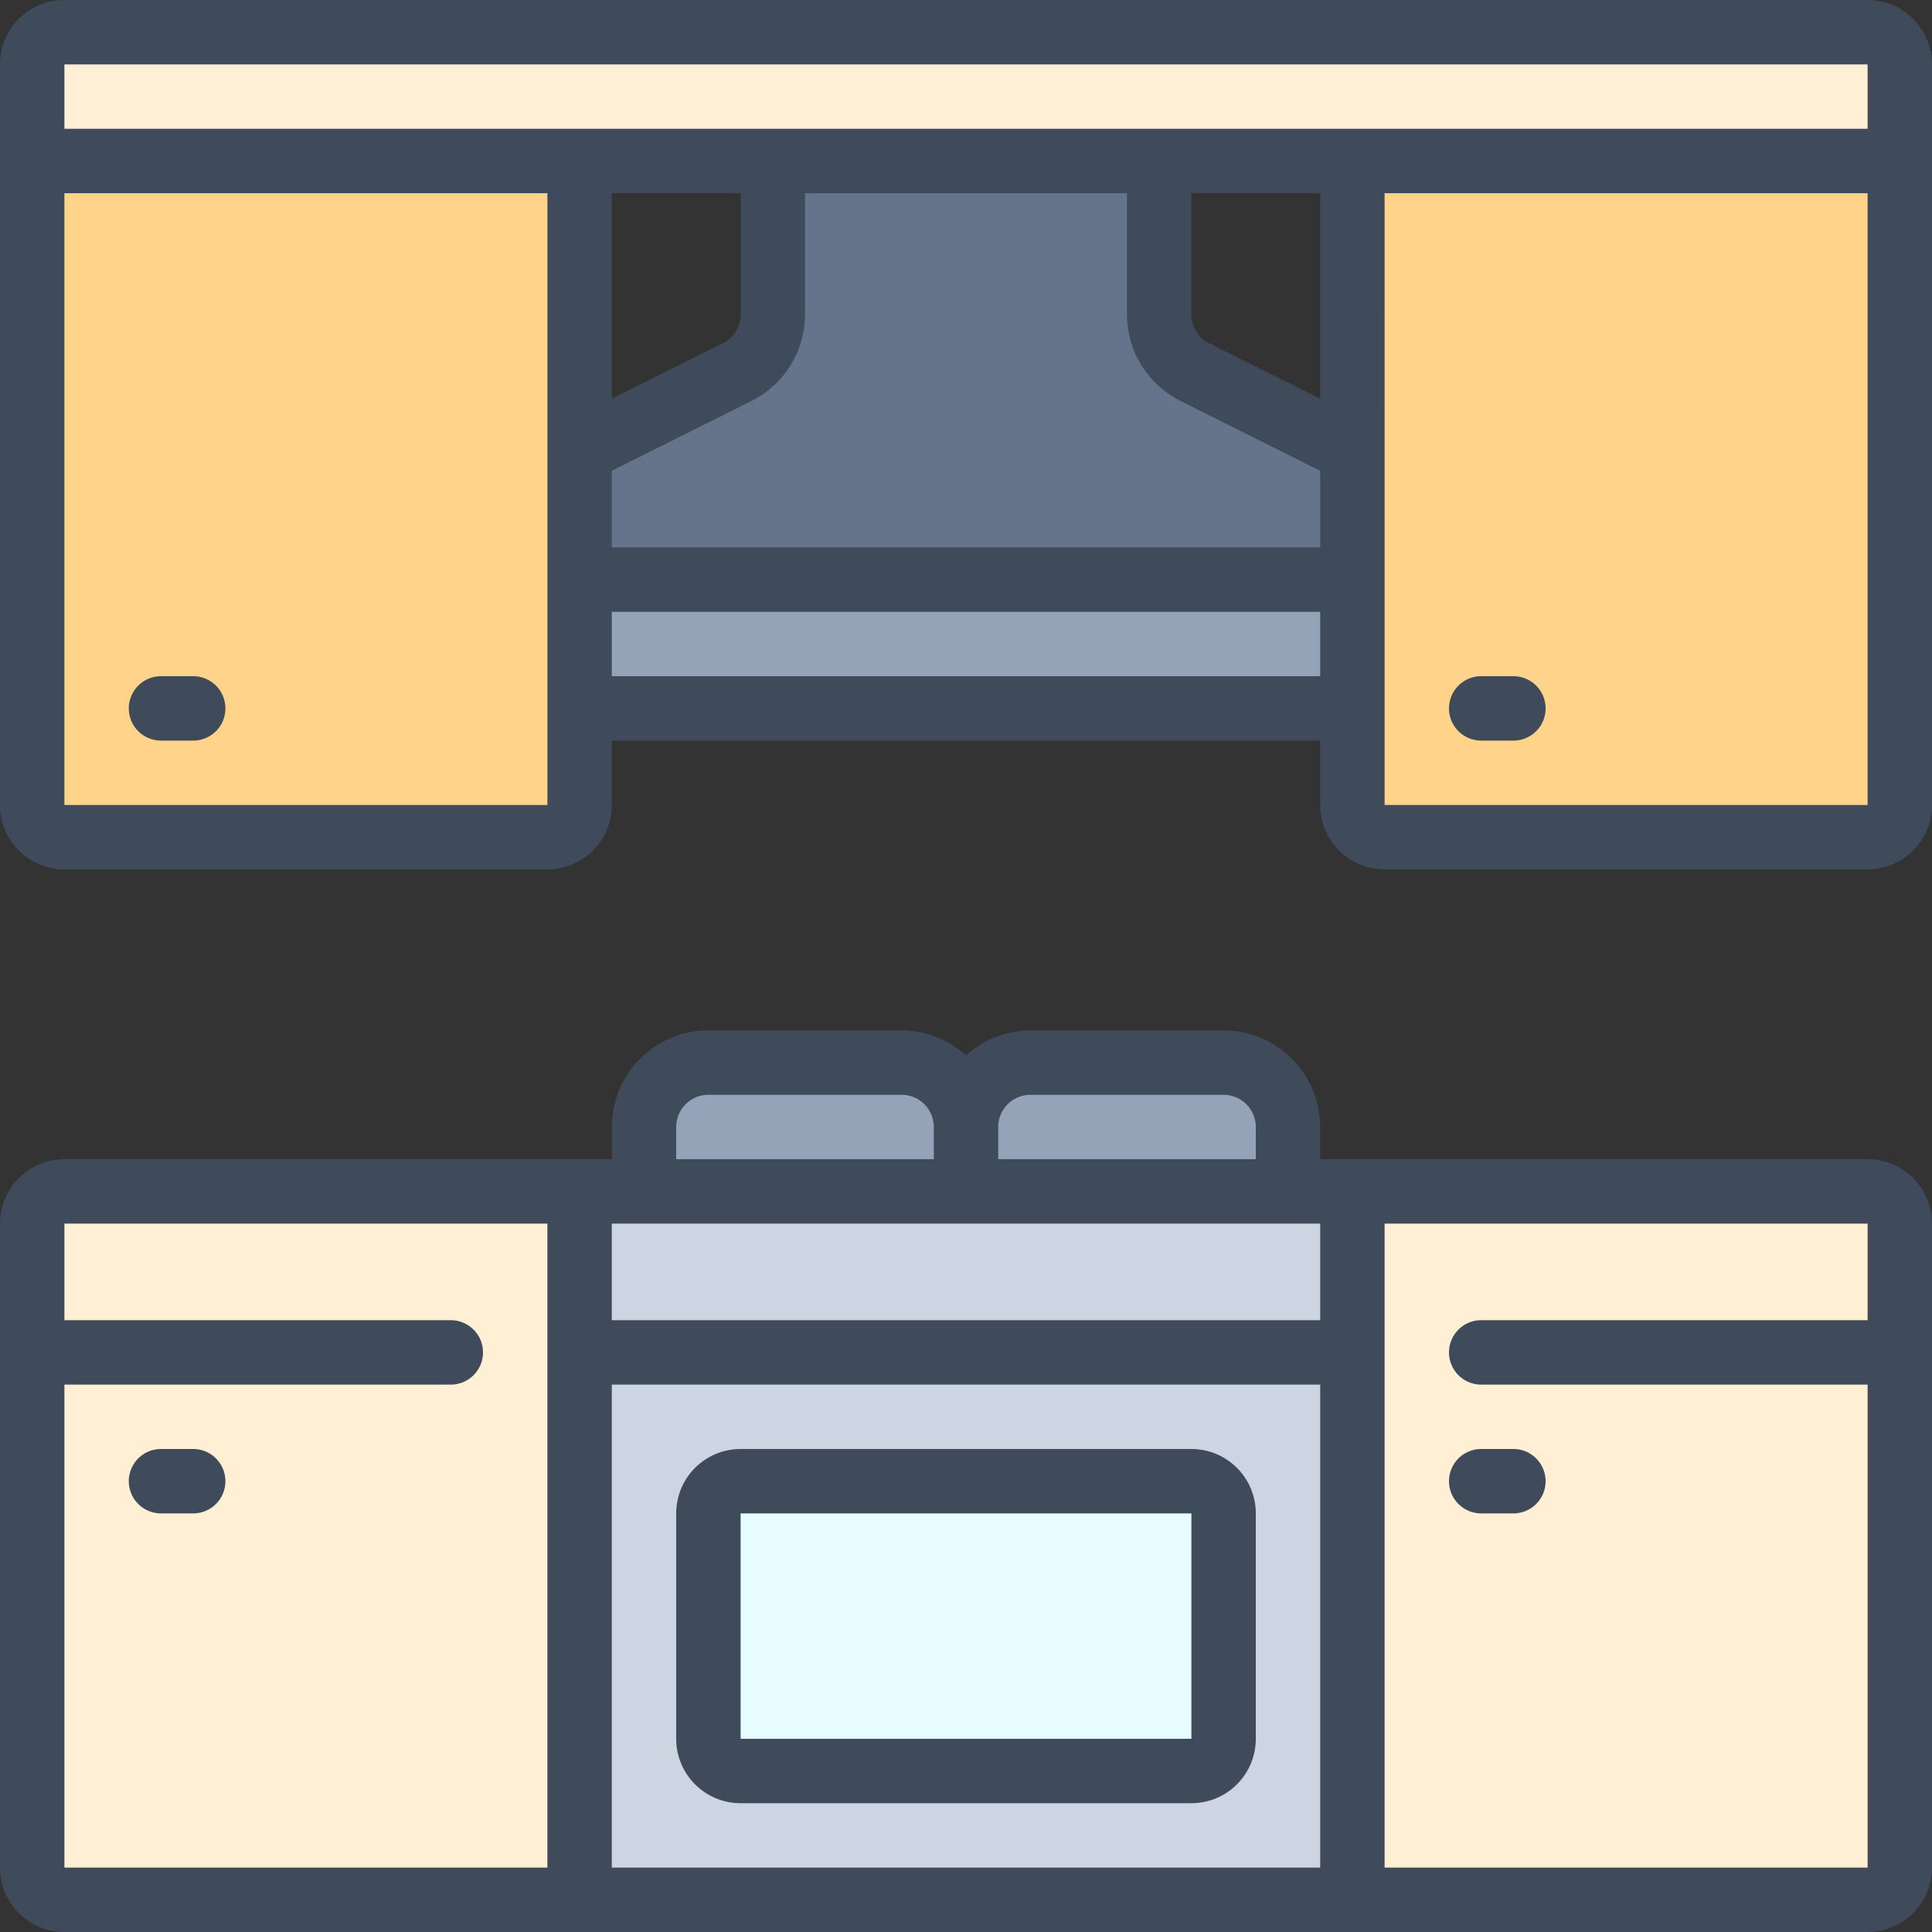
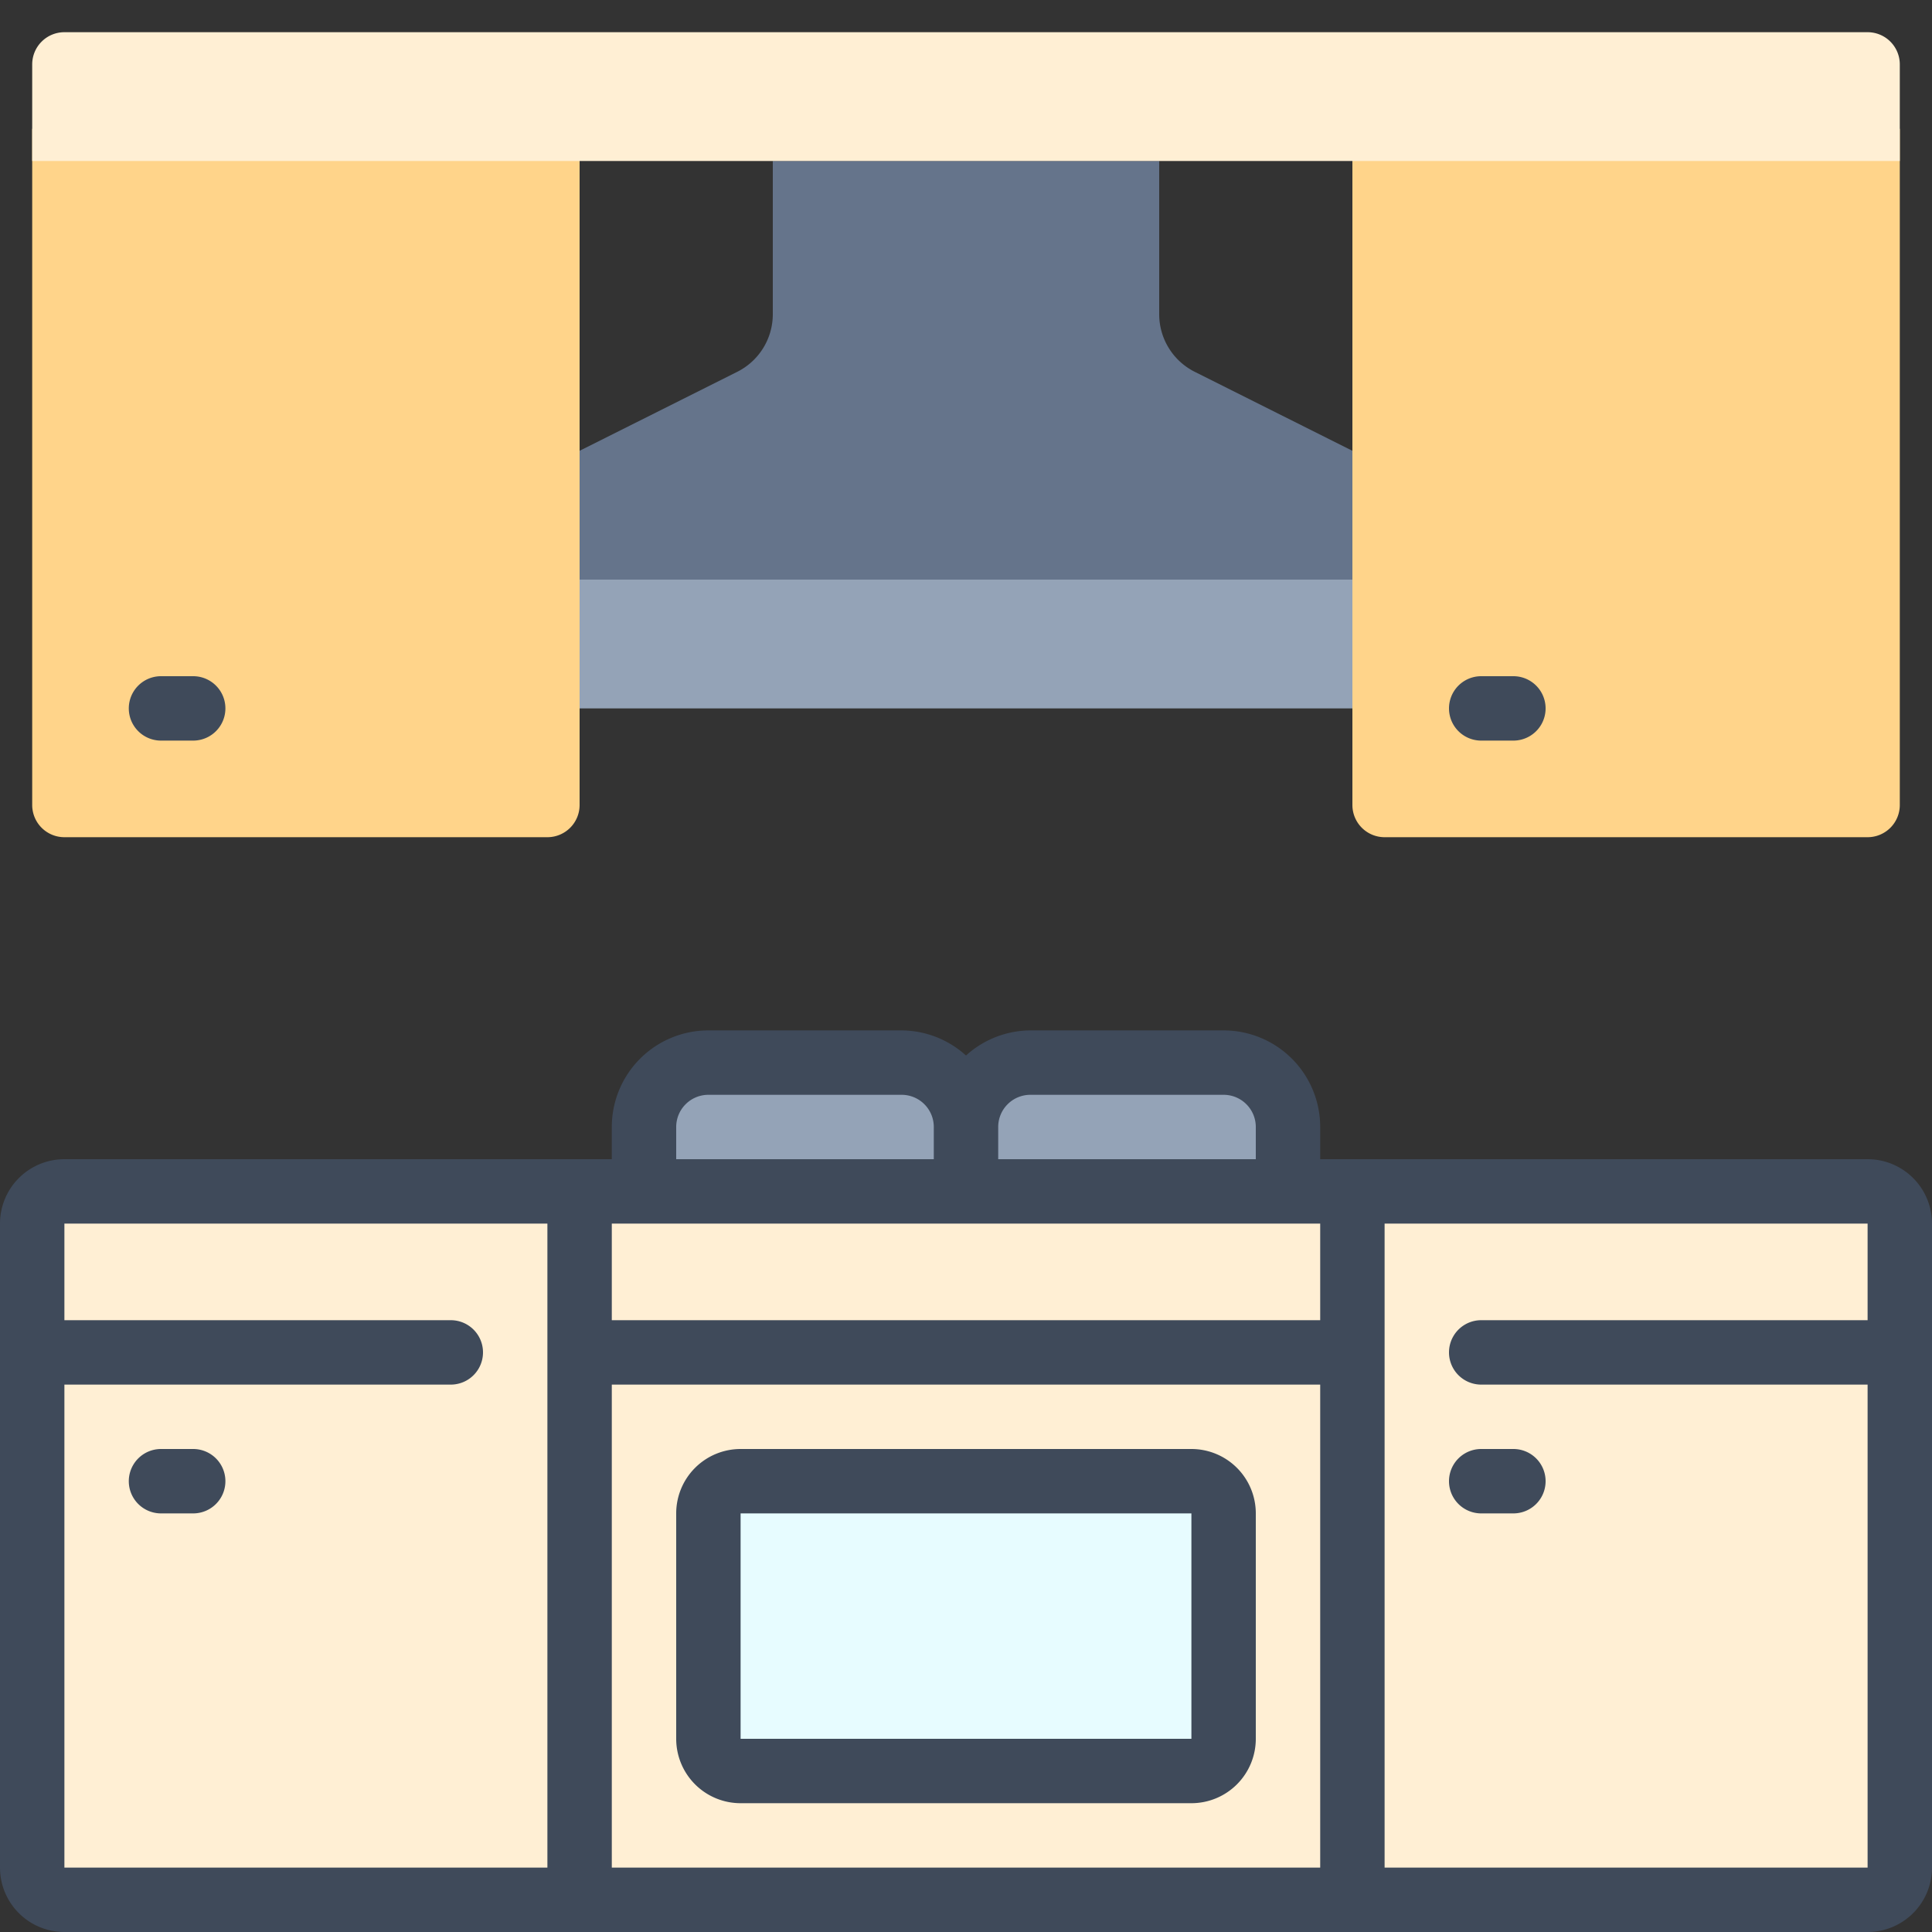
<svg xmlns="http://www.w3.org/2000/svg" viewBox="0 0 60 60">
  <rect x="0" y="0" width="60" height="60" fill="#333333" stroke="none" />
  <defs>
    <style>.a{fill:#94a3b7;}.b{fill:#ffd48a;}.c{fill:#65748b;}.d{fill:#ffefd4;}.e{fill:#ccd5e1;}.f{fill:#e7fcff;}.g{fill:#3f4a5a;}</style>
  </defs>
  <title>kitchen</title>
  <rect class="a" x="17" y="17" width="26" height="5" />
  <path class="b" d="M1,4H18V25a1,1,0,0,1-1,1H2a1,1,0,0,1-1-1Z" />
  <path class="b" d="M42,4H59V25a1,1,0,0,1-1,1H43a1,1,0,0,1-1-1Z" />
  <path class="c" d="M42,14l-4.89-2.45A2,2,0,0,1,36,9.76V5H24V9.76a2,2,0,0,1-1.11,1.79L18,14v4H42Z" />
  <rect class="d" x="1" y="37" width="58" height="22" rx="1" />
-   <rect class="e" x="18" y="37" width="24" height="22" />
  <rect class="f" x="22" y="46" width="16" height="9" rx="1" />
  <path class="a" d="M22,33h6a2,2,0,0,1,2,2v2H20V35A2,2,0,0,1,22,33Z" />
  <path class="a" d="M32,33h6a2,2,0,0,1,2,2v2H30V35A2,2,0,0,1,32,33Z" />
  <path class="d" d="M2,1H58a1,1,0,0,1,1,1V5H1V2A1,1,0,0,1,2,1Z" />
  <path class="g" d="M58,36H41V35a3,3,0,0,0-3-3H32a3,3,0,0,0-2,.78A3,3,0,0,0,28,32H22a3,3,0,0,0-3,3v1H2a2,2,0,0,0-2,2V58a2,2,0,0,0,2,2H58a2,2,0,0,0,2-2V38A2,2,0,0,0,58,36ZM32,34h6a1,1,0,0,1,1,1v1H31V35A1,1,0,0,1,32,34ZM21,35a1,1,0,0,1,1-1h6a1,1,0,0,1,1,1v1H21Zm-1,3H41v3H19V38ZM2,43H14a1,1,0,0,0,0-2H2V38H17V58H2ZM19,58V43H41V58Zm24,0V38H58v3H46a1,1,0,0,0,0,2H58V58Z" />
  <path class="g" d="M37,45H23a2,2,0,0,0-2,2v7a2,2,0,0,0,2,2H37a2,2,0,0,0,2-2V47A2,2,0,0,0,37,45ZM23,54V47H37v7Z" />
  <path class="g" d="M6,45H5a1,1,0,0,0,0,2H6a1,1,0,0,0,0-2Z" />
  <path class="g" d="M47,45H46a1,1,0,0,0,0,2h1a1,1,0,0,0,0-2Z" />
-   <path class="g" d="M58,0H2A2,2,0,0,0,0,2V25a2,2,0,0,0,2,2H17a2,2,0,0,0,2-2V23H41v2a2,2,0,0,0,2,2H58a2,2,0,0,0,2-2V2A2,2,0,0,0,58,0ZM2,2H58V4H2ZM23,6V9.76a1,1,0,0,1-.55.9L19,12.38V6Zm-4,8.62,4.34-2.17A3,3,0,0,0,25,9.76V6H35V9.76a3,3,0,0,0,1.66,2.69L41,14.62V17H19Zm22-2.24-3.45-1.72a1,1,0,0,1-.55-.9V6h4ZM2,25V6H17V25Zm17-4V19H41v2Zm24,4V6H58V25Z" />
  <path class="g" d="M6,21H5a1,1,0,0,0,0,2H6a1,1,0,0,0,0-2Z" />
  <path class="g" d="M47,21H46a1,1,0,0,0,0,2h1a1,1,0,0,0,0-2Z" />
</svg>